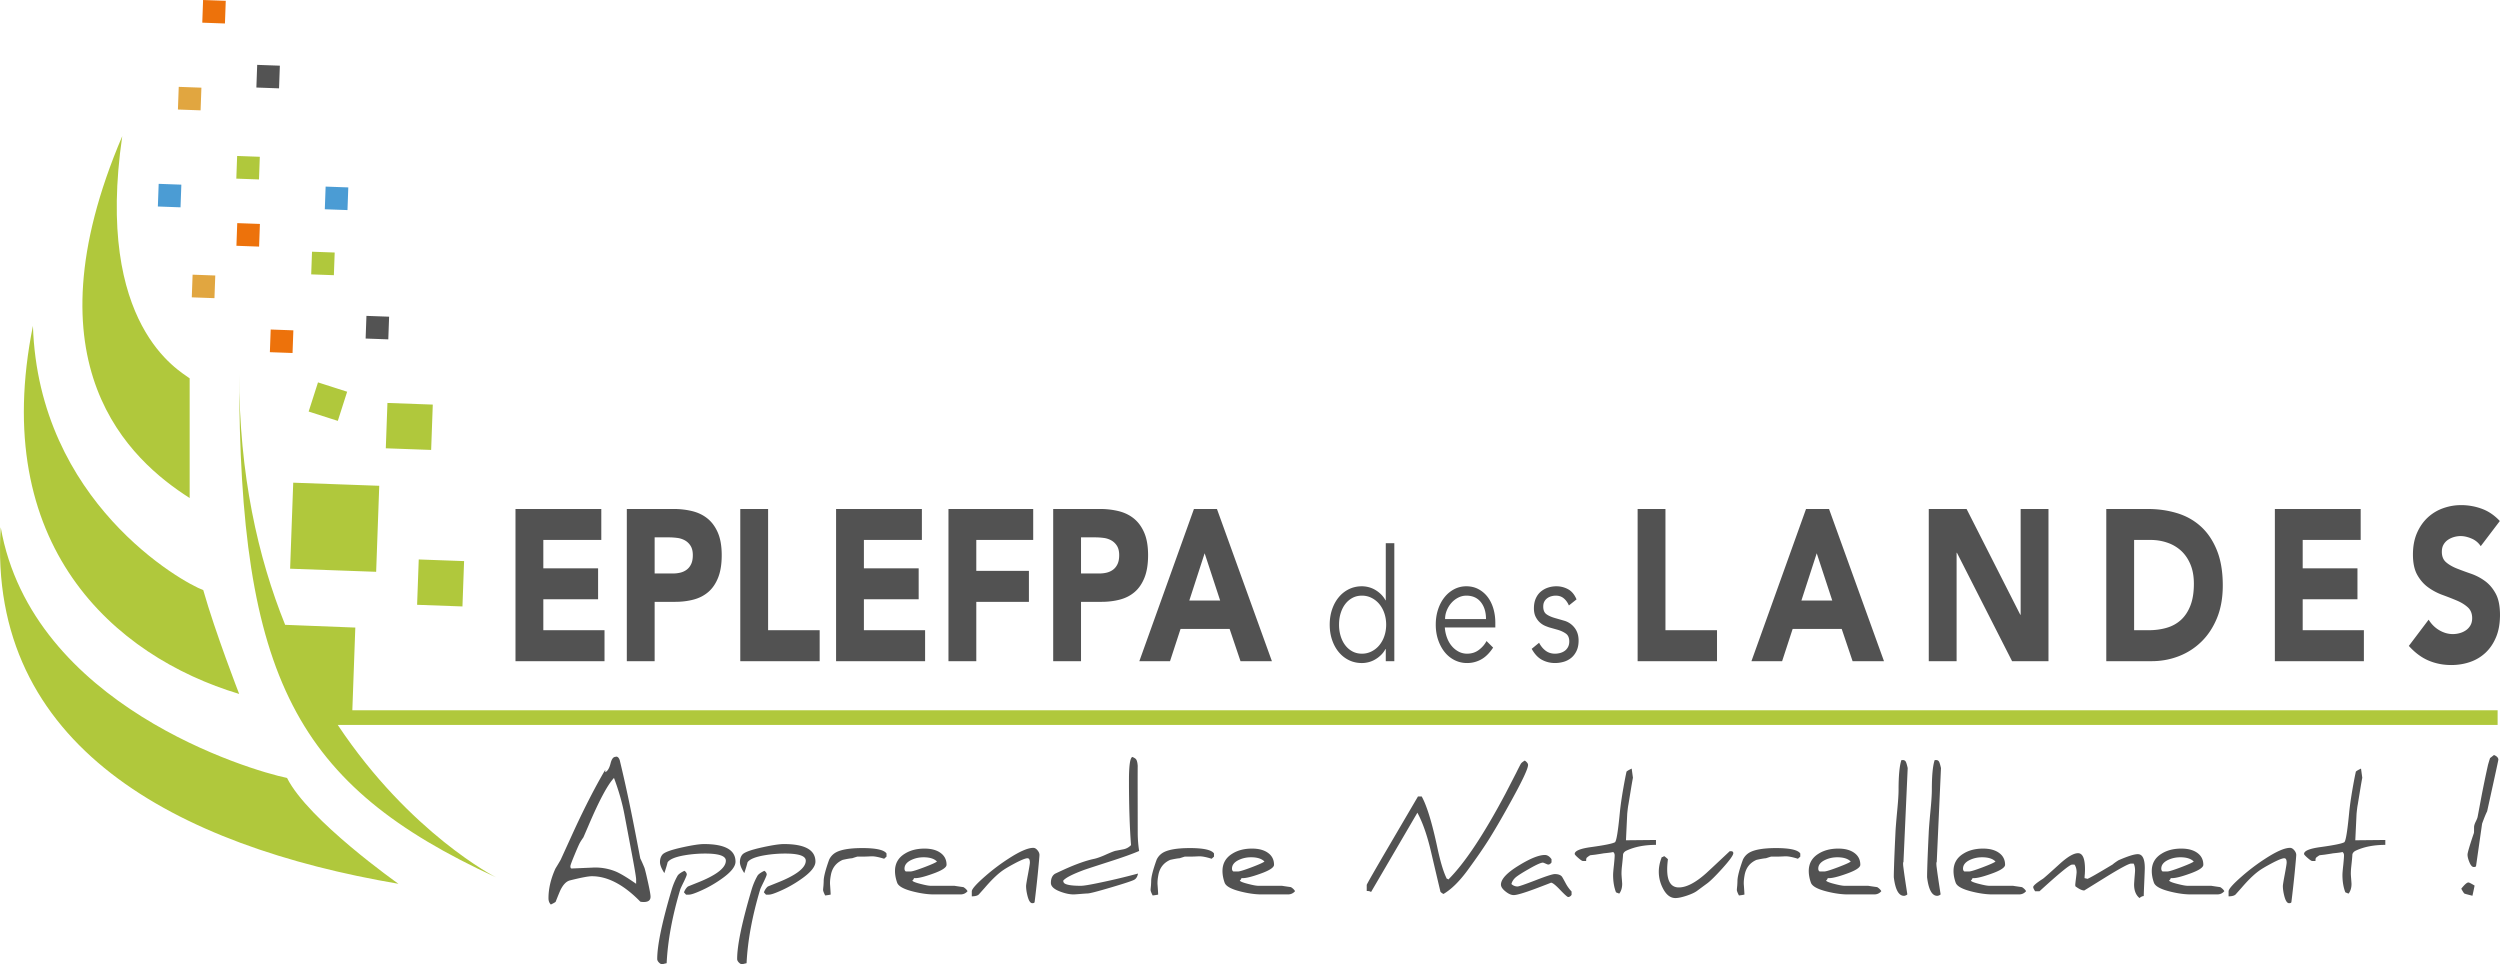
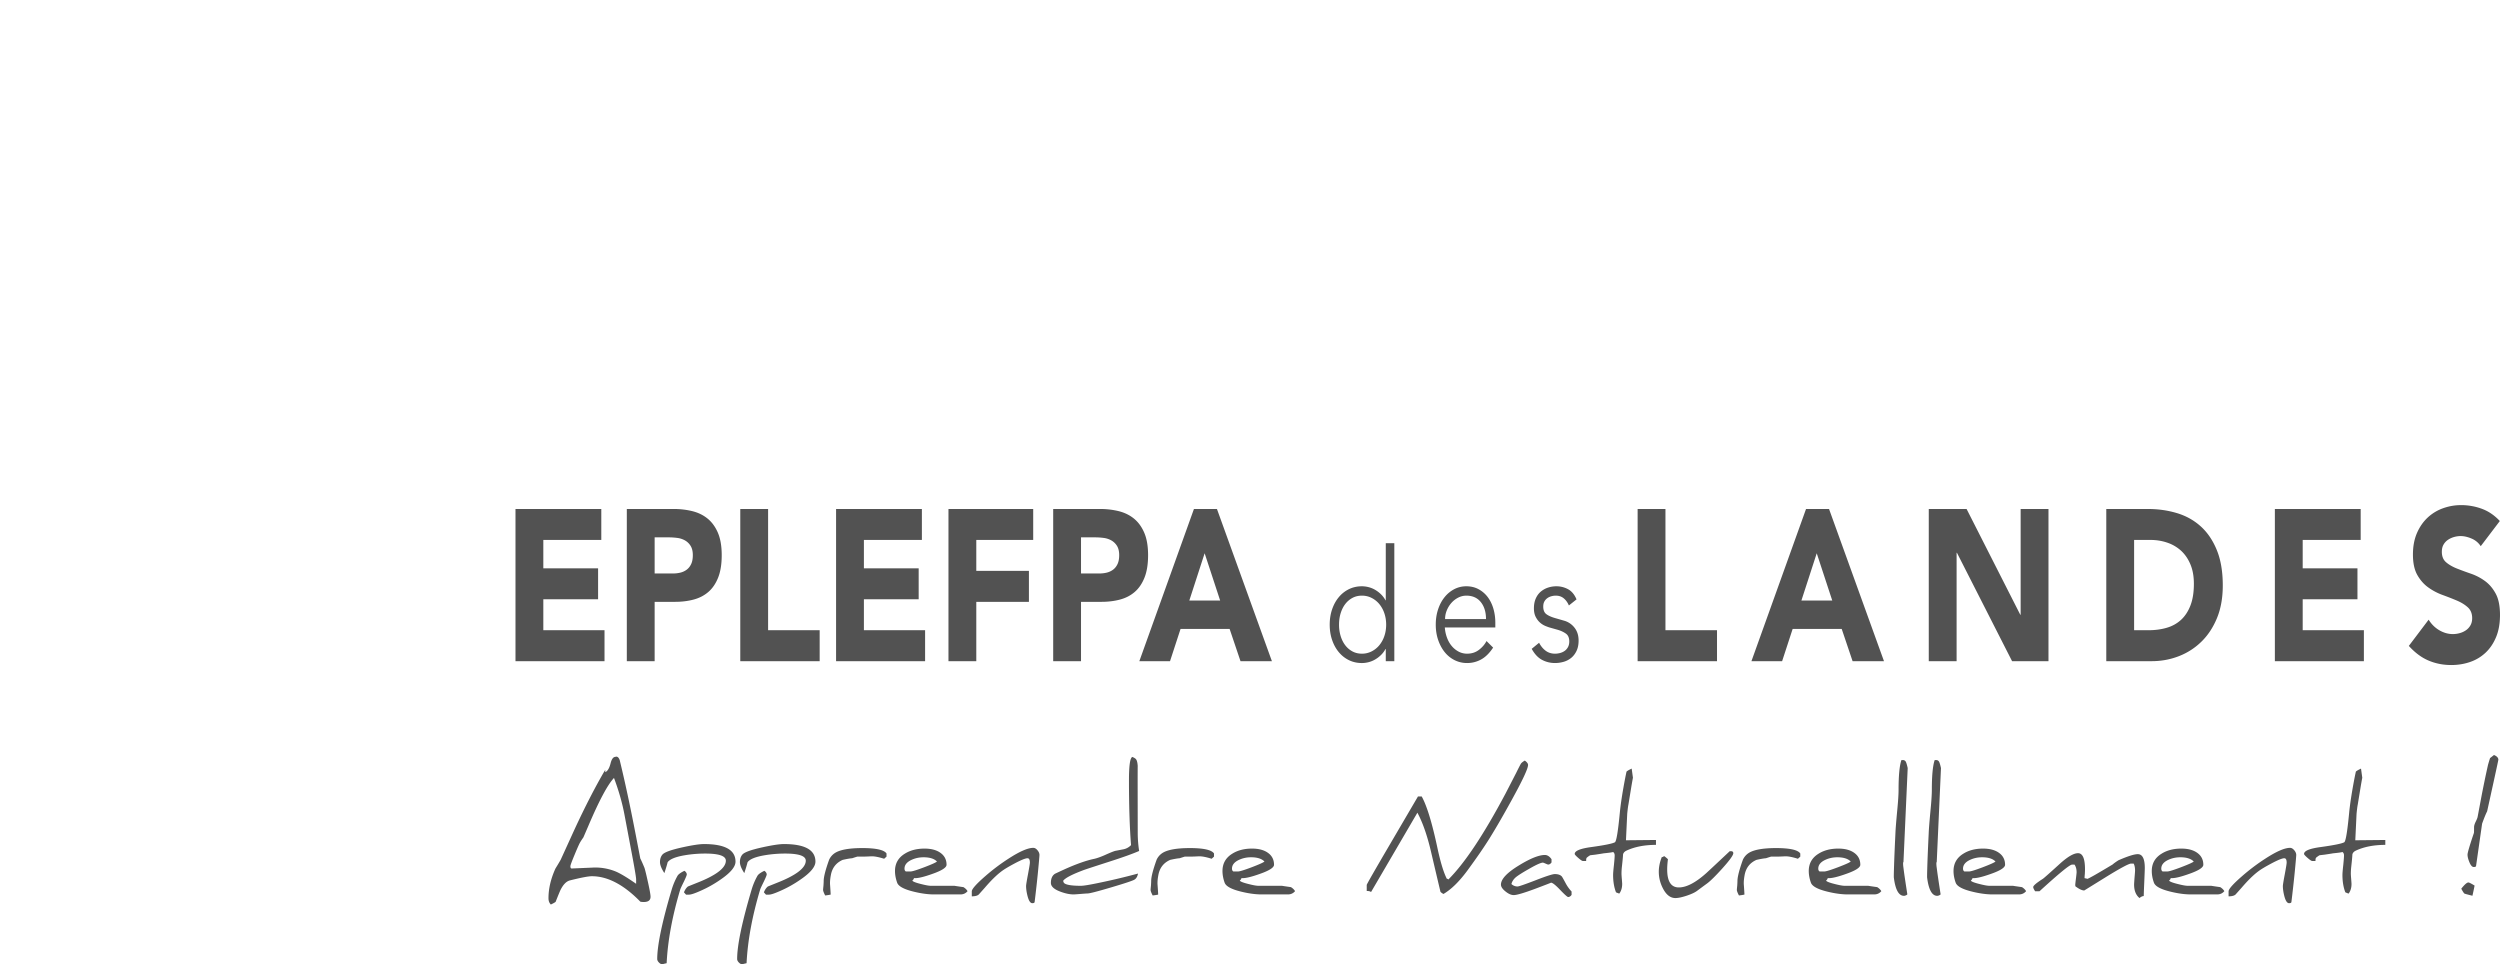
<svg xmlns="http://www.w3.org/2000/svg" viewBox="0 0 622.206 240">
  <path d="M191.168 126.678h-6.926v37.875H204v-7.704h-12.832v-30.171zm-18.559 22.549c1.42-.374 2.649-1.008 3.685-1.9 1.036-.891 1.85-2.087 2.442-3.584.592-1.498.888-3.353.888-5.564 0-2.246-.318-4.11-.954-5.59-.637-1.479-1.496-2.655-2.575-3.53-1.081-.874-2.347-1.488-3.797-1.846a19.3 19.3 0 0 0-4.617-.535h-11.677v37.875h6.926v-14.766h5.062c1.656 0 3.196-.186 4.617-.56zm-9.68-6.5v-8.987h3.553c.65 0 1.331.045 2.042.134a5.27 5.27 0 0 1 1.932.614 3.9 3.9 0 0 1 1.42 1.364c.37.59.555 1.364.555 2.327 0 .892-.14 1.631-.421 2.22-.282.59-.652 1.053-1.11 1.391-.46.34-.977.58-1.554.724a7.534 7.534 0 0 1-1.798.213h-4.618zm130.892 13.802h12.21l2.709 8.024h7.815l-13.676-37.875h-5.728l-13.587 37.875h7.637l2.62-8.024zm5.995-18.831l3.862 11.769h-7.68l3.818-11.77zm-149.362 19.151h-15.23v-7.703h13.631v-7.703h-13.631v-7.062h14.43v-7.703h-21.356v37.875h22.156v-7.704zm276.881 0h-12.832v-30.171h-6.926v37.875h19.758v-7.704zm59.63-19.259h.09l13.717 26.963h9.059v-37.875h-6.927v26.319h-.09l-13.363-26.32h-9.413v37.876h6.927V137.59zm-97.512 24.381c-.333.245-.714.426-1.144.543s-.86.175-1.289.175c-.902 0-1.683-.245-2.338-.738-.655-.492-1.197-1.153-1.627-1.98l-1.837 1.513c.71 1.296 1.563 2.207 2.562 2.74.999.529 2.08.794 3.24.794.73 0 1.45-.104 2.16-.31a5.228 5.228 0 0 0 1.884-.99c.548-.453.988-1.036 1.321-1.747.333-.712.5-1.56.5-2.544 0-1.294-.35-2.375-1.047-3.242a4.955 4.955 0 0 0-2.627-1.727l-2.159-.623c-.99-.283-1.73-.622-2.225-1.008-.494-.389-.74-1.01-.74-1.866 0-.49.09-.905.273-1.242.183-.335.424-.614.725-.834s.64-.382 1.017-.485a4.143 4.143 0 0 1 1.112-.156c.773 0 1.428.22 1.965.66.537.44.967 1.035 1.29 1.787l1.9-1.514c-.494-1.19-1.192-2.032-2.094-2.525a6.024 6.024 0 0 0-2.933-.737c-.708 0-1.398.11-2.064.33a5.4 5.4 0 0 0-1.788.99c-.526.44-.945 1.009-1.257 1.709-.311.698-.467 1.513-.467 2.445 0 .854.15 1.572.451 2.156.3.581.66 1.054 1.08 1.417a4.74 4.74 0 0 0 1.289.815c.44.18.789.312 1.047.388l2.064.582c.795.233 1.471.552 2.03.953.559.4.838 1.054.838 1.96 0 .517-.102.97-.306 1.359a2.769 2.769 0 0 1-.806.952zm-120.407-12.184h5.062c1.656 0 3.196-.186 4.617-.56 1.421-.374 2.65-1.008 3.686-1.9 1.035-.891 1.849-2.087 2.441-3.584.592-1.498.888-3.353.888-5.564 0-2.246-.318-4.11-.954-5.59-.637-1.479-1.496-2.655-2.575-3.53-1.081-.874-2.347-1.488-3.797-1.846a19.3 19.3 0 0 0-4.617-.535H262.12v37.875h6.926v-14.766zm0-16.047h3.552c.65 0 1.332.045 2.042.134a5.27 5.27 0 0 1 1.932.614 3.9 3.9 0 0 1 1.42 1.364c.37.59.555 1.364.555 2.327 0 .892-.14 1.631-.421 2.22-.282.59-.652 1.053-1.11 1.391-.46.34-.977.58-1.554.724a7.533 7.533 0 0 1-1.798.213h-4.618v-8.987zm90.513 28.56a7.358 7.358 0 0 0 2.467 2 6.85 6.85 0 0 0 3.11.718 7.146 7.146 0 0 0 3.495-.893c1.085-.595 2.079-1.577 2.981-2.95l-1.643-1.631c-.43.828-1.058 1.559-1.885 2.193-.827.635-1.81.952-2.949.952-.752 0-1.45-.168-2.094-.505a5.659 5.659 0 0 1-1.708-1.378c-.496-.582-.894-1.275-1.194-2.079a9.095 9.095 0 0 1-.548-2.562h12.569V155c0-1.242-.161-2.413-.483-3.514-.323-1.1-.79-2.057-1.402-2.873a7.005 7.005 0 0 0-2.272-1.96c-.902-.493-1.923-.738-3.061-.738a6.42 6.42 0 0 0-2.997.718 7.54 7.54 0 0 0-2.419 2c-.687.853-1.224 1.863-1.61 3.028-.387 1.166-.58 2.433-.58 3.805 0 1.373.198 2.64.595 3.805.398 1.166.94 2.176 1.628 3.03zm.531-10.406c.29-.698.677-1.32 1.16-1.863a5.648 5.648 0 0 1 1.694-1.302 4.418 4.418 0 0 1 1.998-.485c1.547 0 2.75.537 3.609 1.611s1.289 2.48 1.289 4.214h-10.185c0-.752.145-1.477.435-2.175zm-117.107-2.107h13.098v-7.703h-13.098v-7.703h14.164v-7.703h-21.09v37.875h6.926v-14.766zm-12.742 7.062h-15.23v-7.703h13.631v-7.703h-13.631v-7.062h14.43v-7.703h-21.356v37.875h22.156v-7.704zm358.09 0H573.1v-7.703h13.63v-7.703h-13.63v-7.062h14.43v-7.703h-21.356v37.875h22.155v-7.704zm-138.84-30.171l-13.588 37.875h7.637l2.62-8.024h12.21l2.708 8.024h7.815l-13.676-37.875h-5.726zm-1.155 22.789l3.818-11.77 3.864 11.77h-7.682zm170.252 13c1.11-1.035 1.99-2.336 2.643-3.906.65-1.568.975-3.405.975-5.51 0-2.211-.354-3.976-1.065-5.296s-1.606-2.372-2.687-3.156a13.215 13.215 0 0 0-3.486-1.819 82.555 82.555 0 0 1-3.485-1.283c-1.08-.428-1.975-.946-2.685-1.552-.711-.605-1.066-1.48-1.066-2.621 0-.713.147-1.32.444-1.82.296-.499.68-.9 1.155-1.202a5.367 5.367 0 0 1 1.51-.67 6.041 6.041 0 0 1 1.553-.213c.858 0 1.769.204 2.73.614a5.05 5.05 0 0 1 2.288 1.9l4.75-6.259c-1.332-1.426-2.827-2.443-4.485-3.05a14.907 14.907 0 0 0-5.15-.91c-1.54 0-3.035.26-4.485.777a10.977 10.977 0 0 0-3.84 2.328c-1.11 1.034-1.998 2.318-2.664 3.85-.666 1.534-.999 3.317-.999 5.35 0 2.105.362 3.798 1.087 5.082.725 1.283 1.636 2.318 2.732 3.102a14.589 14.589 0 0 0 3.552 1.873c1.273.463 2.456.929 3.551 1.39 1.096.464 2.005 1.026 2.73 1.685.726.66 1.089 1.561 1.089 2.703 0 .677-.142 1.266-.423 1.765-.28.5-.65.91-1.11 1.23a5.01 5.01 0 0 1-1.553.722 6.337 6.337 0 0 1-1.71.241c-1.153 0-2.272-.311-3.351-.936-1.081-.623-1.977-1.505-2.687-2.647l-4.929 6.525c1.511 1.677 3.139 2.89 4.884 3.637 1.747.75 3.641 1.125 5.684 1.125 1.627 0 3.176-.251 4.64-.749a10.614 10.614 0 0 0 3.863-2.3zm-70.707-2.755c1.63-1.588 2.924-3.548 3.887-5.885.96-2.336 1.443-5.037 1.443-8.105 0-3.46-.496-6.4-1.488-8.826s-2.331-4.395-4.02-5.911c-1.685-1.517-3.662-2.612-5.926-3.29-2.265-.677-4.655-1.017-7.17-1.017h-10.39v37.875h11.32c2.339 0 4.575-.41 6.705-1.23a16.463 16.463 0 0 0 5.64-3.611zm-13.142-2.863h-3.596v-22.468h4.085c1.45 0 2.834.223 4.152.67a9.623 9.623 0 0 1 3.44 2.006c.978.892 1.755 2.023 2.331 3.396.577 1.373.867 2.988.867 4.84 0 2.142-.29 3.952-.867 5.43-.576 1.48-1.37 2.677-2.375 3.586s-2.199 1.56-3.574 1.951c-1.376.394-2.864.59-4.463.59zm-192.615 7.354a7.42 7.42 0 0 0 1.482-1.088c.473-.439.881-.97 1.225-1.591h.064v3.029h2.127v-29.356h-2.127v14.212h-.064a6.407 6.407 0 0 0-1.225-1.593 7.552 7.552 0 0 0-1.482-1.087 6.323 6.323 0 0 0-1.595-.62 6.829 6.829 0 0 0-1.563-.194c-1.181 0-2.263.24-3.24.718a7.613 7.613 0 0 0-2.528 2c-.709.853-1.264 1.863-1.661 3.028-.398 1.166-.596 2.433-.596 3.805 0 1.373.198 2.64.596 3.805.397 1.166.952 2.176 1.661 3.03.71.853 1.55 1.521 2.528 2s2.059.717 3.24.717c.494 0 1.015-.064 1.563-.193a6.323 6.323 0 0 0 1.595-.622zm-5.528-2.078a5.504 5.504 0 0 1-1.787-1.532c-.496-.648-.877-1.411-1.145-2.292a9.677 9.677 0 0 1-.401-2.835c0-1.008.132-1.954.4-2.834.27-.88.65-1.644 1.146-2.292a5.504 5.504 0 0 1 1.787-1.532c.698-.376 1.49-.564 2.37-.564.86 0 1.66.188 2.4.564a5.97 5.97 0 0 1 1.918 1.532 7.21 7.21 0 0 1 1.257 2.292c.3.88.451 1.826.451 2.834 0 1.01-.15 1.954-.451 2.835a7.19 7.19 0 0 1-1.257 2.292 5.97 5.97 0 0 1-1.917 1.532 5.231 5.231 0 0 1-2.4.564c-.882 0-1.673-.188-2.371-.564zm146.479 29.035c-.124-.555-.24-.986-.351-1.294-.149-.47-.432-.704-.85-.704h-.094l-.277.02c-.47 1.403-.702 3.876-.702 7.413 0 1.158-.118 2.932-.353 5.324-.245 2.612-.386 4.399-.424 5.36-.123 2.528-.23 4.948-.315 7.266-.06 1.8-.091 2.988-.091 3.568 0 .185.005.308.018.369.38 2.982 1.22 4.474 2.513 4.474.063 0 .13-.006.204-.018.394-.136.603-.26.628-.37-.504-3.229-.825-5.423-.96-6.582a7.73 7.73 0 0 1-.092-1.016c0-.246.03-.394.091-.444l1.055-23.366zm-8.282 0c-.123-.555-.24-.986-.35-1.294-.15-.47-.432-.704-.851-.704h-.093l-.278.02c-.469 1.403-.701 3.876-.701 7.413 0 1.158-.119 2.932-.353 5.324-.245 2.612-.387 4.399-.424 5.36-.124 2.528-.23 4.948-.315 7.266-.061 1.8-.092 2.988-.092 3.568 0 .185.006.308.018.369.381 2.982 1.221 4.474 2.514 4.474.062 0 .13-.006.204-.018.394-.136.603-.26.628-.37-.505-3.229-.825-5.423-.961-6.582a7.727 7.727 0 0 1-.092-1.016c0-.246.03-.394.092-.444l1.054-23.366zM442.09 211.07c-3.389 0-5.713.431-6.97 1.294-.58.406-1.023.931-1.331 1.572-.911 2.526-1.368 4.307-1.368 5.342 0 .197-.018.58-.055 1.147-.061.566-.093.917-.093 1.053 0 .26.173.721.519 1.387.628-.075 1.083-.148 1.367-.222 0-.247-.05-1.054-.148-2.422a5.253 5.253 0 0 1-.018-.444c0-.555.068-1.196.202-1.922.32-1.837 1.307-3.119 2.96-3.846 1.034-.232 1.816-.369 2.346-.406.838-.27 1.27-.406 1.295-.406h1.478c.432 0 1.11-.026 2.034-.074h.149c.714 0 1.718.202 3.012.609l.591-.535v-.777c-.578-.888-2.569-1.338-5.97-1.35zm61.153 9.724c-1.479-.21-2.218-.32-2.218-.333h-5.88c-.493 0-1.319-.147-2.477-.444-1.294-.32-2.016-.603-2.162-.85.27-.245.406-.455.406-.629.086.013.184.02.295.02.888 0 2.311-.353 4.272-1.054 2.365-.826 3.548-1.585 3.548-2.274 0-1.246-.492-2.229-1.479-2.948-.986-.722-2.316-1.082-3.992-1.082-1.948 0-3.6.432-4.955 1.293-1.602.999-2.403 2.43-2.403 4.29 0 .925.178 1.891.536 2.901.32.9 1.7 1.647 4.14 2.238 1.862.456 3.55.684 5.067.684h6.543c.728 0 1.32-.27 1.776-.813-.21-.37-.55-.704-1.017-.999zm-14.347-3.9c-.222-.137-.333-.37-.333-.702 0-.926.593-1.658 1.776-2.2.911-.42 1.903-.629 2.975-.629 1.53 0 2.64.35 3.328 1.053-.257.247-1.312.721-3.161 1.425-1.848.701-2.983 1.052-3.401 1.052h-1.184zm-21.683 3.9c-1.478-.21-2.218-.32-2.218-.333h-5.879c-.494 0-1.319-.147-2.477-.444-1.294-.32-2.016-.603-2.163-.85.27-.245.407-.455.407-.629.086.013.184.02.295.02.888 0 2.311-.353 4.271-1.054 2.365-.826 3.549-1.585 3.549-2.274 0-1.246-.493-2.229-1.48-2.948-.985-.722-2.316-1.082-3.991-1.082-1.948 0-3.6.432-4.955 1.293-1.603.999-2.403 2.43-2.403 4.29 0 .925.177 1.891.535 2.901.32.9 1.701 1.647 4.141 2.238 1.862.456 3.55.684 5.066.684h6.543c.729 0 1.32-.27 1.776-.813-.21-.37-.55-.704-1.017-.999zm-14.346-3.9c-.222-.137-.333-.37-.333-.702 0-.926.592-1.658 1.776-2.2.911-.42 1.903-.629 2.975-.629 1.529 0 2.639.35 3.328 1.053-.258.247-1.312.721-3.161 1.425-1.848.701-2.983 1.052-3.402 1.052h-1.183zm-292.456-.869c-.431-1.047-.783-1.837-1.054-2.367l-1.11-5.768c-1.207-6.272-2.371-11.78-3.493-16.527-.309-1.305-.48-2.033-.517-2.18-.21-.58-.494-.87-.852-.87a.34.34 0 0 0-.203.055c-.542 0-.949.537-1.22 1.61-.295 1.196-.733 1.928-1.312 2.2l-.019-.575c-2.44 4.143-5.022 9.159-7.745 15.049l-3.347 7.34a75.298 75.298 0 0 1-1.293 2.162c-1.16 2.55-1.738 5.016-1.738 7.395 0 .664.196 1.189.591 1.57.616-.295 1.01-.517 1.184-.664.702-1.776 1.133-2.81 1.294-3.106.665-1.282 1.43-2.028 2.292-2.238 2.76-.689 4.572-1.034 5.435-1.034 3.919 0 7.937 2.107 12.053 6.323.16.06.456.09.888.09 1.109 0 1.664-.436 1.664-1.311 0-.48-.21-1.67-.63-3.568-.382-1.739-.671-2.933-.868-3.586zm-2.09 3.937c-2.218-1.552-3.919-2.575-5.101-3.069a13.383 13.383 0 0 0-5.768-.961l-5.195.222c-.197 0-.296-.192-.296-.573 0-.234.364-1.22 1.09-2.957.69-1.665 1.147-2.678 1.37-3.042.221-.363.48-.755.775-1.174l1.239-2.865c2.675-6.285 4.8-10.26 6.378-11.924 1.207 3.217 2.089 6.328 2.644 9.336l1.811 9.593c.702 3.724 1.054 5.831 1.054 6.323v1.09zm411.64-8.948c-1.357 0-3.426.906-6.212 2.718a49.966 49.966 0 0 0-5.692 4.29c-2.269 1.972-3.404 3.246-3.404 3.826v1.24c.876-.013 1.461-.174 1.757-.482.751-.838 1.258-1.406 1.516-1.7 1.577-1.838 2.99-3.21 4.234-4.124.653-.48 1.695-1.103 3.124-1.867 1.652-.875 2.73-1.312 3.234-1.312.396 0 .593.363.593 1.09 0 .26-.158 1.226-.47 2.904-.316 1.675-.473 2.65-.473 2.92 0 .716.118 1.534.35 2.46.308 1.206.704 1.811 1.184 1.811.37 0 .567-.1.592-.297.32-2.625.591-5.052.813-7.283.26-2.687.388-4.16.388-4.418 0-.395-.166-.79-.499-1.183-.333-.394-.678-.593-1.035-.593zm16.545-8.485c.111-1.12.21-1.878.296-2.274l.777-4.75c.171-.986.29-1.634.35-1.941l-.313-2.274c-.814.394-1.246.659-1.294.795-.136.64-.235 1.115-.296 1.423-.69 3.586-1.147 6.525-1.367 8.818-.444 4.646-.85 7.08-1.221 7.303-.641.345-2.62.744-5.935 1.2-2.71.371-4.067.937-4.067 1.702 0 .148.294.478.88.99.584.51.97.766 1.154.766h.814v-.13c0-.37.061-.61.185-.72.48-.382.782-.579.906-.591.554-.063.936-.106 1.145-.131 1.171-.172 1.873-.283 2.107-.333 1.357-.134 2.145-.245 2.367-.331.26.184.388.462.388.83 0 .42-.062 1.227-.184 2.423-.136 1.22-.204 2.033-.204 2.44 0 1.652.24 3.1.721 4.344.444.185.715.29.813.314.482-.64.722-1.447.722-2.42 0-.112-.03-.516-.083-1.213a27.567 27.567 0 0 1-.084-1.228c0-.605.03-1.19.093-1.756.172-1.529.27-2.583.295-3.161.112-.407.412-.722.906-.944 2.034-.936 4.462-1.405 7.285-1.405v-1.22l-7.47.074.314-6.6zm26.065 18.654c.371.701.636 1.11.795 1.219.099.05.76.229 1.978.537.235-1.035.414-1.88.537-2.533-.85-.518-1.362-.777-1.534-.777-.37 0-.961.519-1.776 1.554zm8.135-33.276c-.383.307-.709.567-.98.776-.321 1.023-.506 1.658-.554 1.903a259.6 259.6 0 0 0-1.72 8.375l-.813 4.327c-.038.247-.21.677-.518 1.294-.247.517-.37.954-.37 1.312 0 .863-.013 1.33-.036 1.406-1.06 3.129-1.59 4.928-1.59 5.397 0 .505.147 1.115.442 1.83.333.84.704 1.258 1.11 1.258.358 0 .548-.093.573-.277l1.499-10.502c.504-1.405.923-2.432 1.256-3.086.888-4.031 1.466-6.668 1.739-7.913.701-3.204 1.052-4.844 1.052-4.917 0-.492-.363-.888-1.09-1.183zm-68.122 32.887c-1.479-.21-2.218-.32-2.218-.333h-5.88c-.493 0-1.318-.147-2.477-.444-1.294-.32-2.015-.603-2.162-.85.27-.245.406-.455.406-.629.086.013.185.02.296.02.887 0 2.31-.353 4.27-1.054 2.366-.826 3.549-1.585 3.549-2.274 0-1.246-.492-2.229-1.479-2.948-.986-.722-2.316-1.082-3.992-1.082-1.947 0-3.6.432-4.955 1.293-1.602.999-2.402 2.43-2.402 4.29 0 .925.177 1.891.535 2.901.32.9 1.7 1.647 4.14 2.238 1.862.456 3.55.684 5.067.684h6.543c.729 0 1.32-.27 1.776-.813-.21-.37-.55-.704-1.017-.999zm-14.347-3.9c-.222-.137-.333-.37-.333-.702 0-.926.593-1.658 1.776-2.2.911-.42 1.903-.629 2.976-.629 1.528 0 2.638.35 3.328 1.053-.258.247-1.313.721-3.162 1.425-1.847.701-2.982 1.052-3.401 1.052h-1.184zm-216.938 3.9c-1.479-.21-2.218-.32-2.218-.333h-5.88c-.493 0-1.319-.147-2.477-.444-1.294-.32-2.015-.603-2.162-.85.27-.245.406-.455.406-.629.086.013.184.02.295.02.888 0 2.312-.353 4.272-1.054 2.365-.826 3.548-1.585 3.548-2.274 0-1.246-.492-2.229-1.479-2.948-.986-.722-2.316-1.082-3.993-1.082-1.947 0-3.598.432-4.954 1.293-1.602.999-2.403 2.43-2.403 4.29 0 .925.179 1.891.536 2.901.32.9 1.7 1.647 4.141 2.238 1.86.456 3.55.684 5.066.684h6.543c.728 0 1.32-.27 1.776-.813-.21-.37-.55-.704-1.017-.999zm-14.346-3.9c-.222-.137-.333-.37-.333-.702 0-.926.592-1.658 1.775-2.2.911-.42 1.904-.629 2.976-.629 1.528 0 2.636.35 3.327 1.053-.257.247-1.312.721-3.16 1.425-1.85.701-2.984 1.052-3.402 1.052h-1.183zm225.092-4.308c-.863 0-2.46.505-4.789 1.516-.678.432-1.163.783-1.46 1.053-3.784 2.278-5.864 3.463-6.284 3.582-.042-.027-.269-.085-.704-.179 0-.234.026-.605.074-1.11.025-.505.037-.868.037-1.09 0-2.675-.58-4.012-1.738-4.012-1.072 0-2.581.881-4.529 2.644-2.576 2.342-3.981 3.586-4.214 3.733-1.602 1.024-2.404 1.708-2.404 2.053 0 .222.16.573.481 1.053h1.073c4.842-4.424 7.542-6.636 8.097-6.636h.628c.344.494.517 1.127.517 1.904 0 .16-.055.684-.166 1.572-.111.886-.167 1.404-.167 1.552 0 .136.013.26.038.369.924.691 1.658 1.037 2.2 1.037l5.398-3.346c3.623-2.23 5.705-3.346 6.247-3.346h.648c.233.431.351 1.015.351 1.756 0 .172-.043.752-.129 1.736-.075.987-.11 1.56-.11 1.72 0 1.515.449 2.638 1.35 3.365.343-.308.694-.475 1.052-.5 0-.344.043-1.509.129-3.493.087-1.972.13-3.136.13-3.494 0-2.293-.585-3.439-1.756-3.439zM164.865 240c-.003 0-.007-.003-.011-.003l-.007.003h.019zm105.004-23.514c.702-.247 2.7-.899 5.99-1.96 3.5-1.121 6.05-2.034 7.653-2.736a30.084 30.084 0 0 1-.351-4.491l-.02-12.442c0-2.634.006-4.028.017-4.214-.05-.814-.19-1.378-.423-1.683-.136-.174-.437-.363-.905-.573-.567.197-.85 2.12-.85 5.766 0 6.41.172 11.801.517 16.176a3.577 3.577 0 0 1-1.849 1.037l-2.107.406c-.505.147-1.368.5-2.588 1.053-1.073.469-1.948.777-2.626.925-2.008.42-4.498 1.3-7.467 2.643-1.418.653-2.183 1.011-2.293 1.072-.678.432-1.017 1.19-1.017 2.274 0 .85.758 1.566 2.274 2.144 1.257.482 2.39.722 3.401.722.173 0 .75-.04 1.729-.12.98-.08 1.555-.12 1.728-.12.518 0 2.478-.505 5.88-1.516 3.29-.974 5.193-1.603 5.712-1.885.492-.26.813-.777.961-1.554a159.764 159.764 0 0 1-9.355 2.237c-2.538.543-4.16.813-4.862.813-2.021 0-3.346-.179-3.974-.535-.271-.149-.413-.396-.425-.74.542-.703 2.292-1.602 5.25-2.7zm13.292-25.88l-.003.037c0 .007.002.01.003.018v-.056zm-25.992 20.407c-1.356 0-3.427.906-6.212 2.718a49.904 49.904 0 0 0-5.694 4.29c-2.267 1.972-3.401 3.246-3.401 3.826v1.24c.874-.013 1.46-.174 1.756-.482.752-.838 1.257-1.406 1.516-1.7 1.578-1.838 2.988-3.21 4.233-4.124.654-.48 1.695-1.103 3.124-1.867 1.652-.875 2.73-1.312 3.236-1.312.394 0 .592.363.592 1.09 0 .26-.158 1.226-.472 2.904-.314 1.675-.472 2.65-.472 2.92 0 .716.117 1.534.352 2.46.308 1.206.703 1.811 1.183 1.811.37 0 .567-.1.591-.297.32-2.625.592-5.052.814-7.283.258-2.687.388-4.16.388-4.418 0-.395-.166-.79-.5-1.183-.331-.394-.677-.593-1.034-.593zm131.548 7.136c-.356-.406-.941-.609-1.756-.609-.553 0-2.155.518-4.805 1.552-2.662 1.024-4.148 1.535-4.455 1.535a2.153 2.153 0 0 1-1.535-.61c.16-.63.523-1.19 1.09-1.682.568-.469 1.689-1.178 3.364-2.127 1.764-1.01 2.891-1.516 3.384-1.516.073 0 .293.08.657.242.363.16.576.24.637.24.32 0 .603-.18.85-.537v-.795c-.492-.702-1.047-1.053-1.663-1.053-1.478 0-3.623.863-6.434 2.587-2.995 1.824-4.491 3.421-4.491 4.789 0 .53.376 1.097 1.128 1.7.75.604 1.435.906 2.051.906.752 0 2.501-.512 5.25-1.534 2.686-1.011 4.03-1.529 4.03-1.554.382 0 1.14.598 2.274 1.794 1.133 1.183 1.8 1.774 1.996 1.774.308 0 .593-.177.85-.535v-.833a9.574 9.574 0 0 1-1.478-2.07c-.543-1.01-.856-1.564-.944-1.664zm-92.54-7.08c-3.39 0-5.713.431-6.97 1.294-.58.406-1.024.931-1.332 1.572-.912 2.526-1.368 4.307-1.368 5.342 0 .197-.018.58-.055 1.147-.062.566-.092.917-.092 1.053 0 .26.172.721.517 1.387.628-.075 1.085-.148 1.369-.222 0-.247-.05-1.054-.149-2.422a5.253 5.253 0 0 1-.018-.444c0-.555.067-1.196.203-1.922.32-1.837 1.306-3.119 2.958-3.846 1.035-.232 1.818-.369 2.348-.406.837-.27 1.269-.406 1.294-.406h1.479c.431 0 1.109-.026 2.033-.074h.148c.715 0 1.72.202 3.014.609l.591-.535v-.777c-.58-.888-2.57-1.338-5.97-1.35zm84.13-20.686c0-.345-.27-.709-.813-1.09-.555.32-.9.616-1.034.886a64.029 64.029 0 0 0-1.073 2.107c-1.344 2.614-2.25 4.37-2.717 5.27-5.4 10.167-10.131 17.28-14.198 21.332-.136-.121-.253-.184-.351-.184h-.038c-.802-1.59-1.577-4.14-2.329-7.653-1.332-6.26-2.639-10.537-3.919-12.83h-.925l-6.82 11.647c-3.957 6.754-5.935 10.21-5.935 10.37v1.516h.11c.445 0 .765.086.962.26l11.536-19.744c1.305 2.402 2.433 5.627 3.382 9.669 1.541 6.568 2.33 9.908 2.366 10.02.185.196.432.375.74.535 1.935-1.133 3.913-3.069 5.934-5.804 2.415-3.292 4.295-6.028 5.64-8.208 1.551-2.503 3.333-5.584 5.341-9.245 2.76-5.003 4.141-7.955 4.141-8.854zm-140.515 30.41c-1.48-.21-2.218-.32-2.218-.333h-5.88c-.492 0-1.318-.147-2.476-.444-1.294-.32-2.015-.603-2.163-.85.27-.245.407-.455.407-.629.086.013.184.02.295.02.888 0 2.311-.353 4.27-1.054 2.367-.826 3.55-1.585 3.55-2.274 0-1.246-.493-2.229-1.48-2.948-.985-.722-2.316-1.082-3.992-1.082-1.947 0-3.598.432-4.955 1.293-1.602.999-2.403 2.43-2.403 4.29 0 .925.18 1.891.536 2.901.32.9 1.701 1.647 4.142 2.238 1.86.456 3.549.684 5.065.684h6.544c.727 0 1.319-.27 1.774-.813-.21-.37-.547-.704-1.016-.999zm-14.345-3.9c-.222-.137-.333-.37-.333-.702 0-.926.591-1.658 1.775-2.2.911-.42 1.904-.629 2.976-.629 1.528 0 2.637.35 3.327 1.053-.259.247-1.312.721-3.16 1.425-1.85.701-2.984 1.052-3.402 1.052h-1.183zm-50.247-6.821c-1.122 0-2.933.277-5.435.83-2.786.618-4.418 1.216-4.9 1.794-.406.482-.61 1.103-.61 1.867 0 .702.364 1.615 1.092 2.736.38-1.146.652-2.045.812-2.698.543-.777 1.991-1.363 4.345-1.756a30.758 30.758 0 0 1 5.01-.409c3.426 0 5.139.593 5.139 1.776 0 1.825-2.47 3.692-7.413 5.602-.85.345-1.522.616-2.015.813-.407.32-.74.807-.998 1.46l.517.573h.758c.468 0 1.356-.29 2.662-.868 1.837-.79 3.6-1.776 5.287-2.96 2.404-1.662 3.605-3.123 3.605-4.38 0-2.921-2.619-4.38-7.856-4.38zM184.758 240l-.012-.003-.007.003h.019zm-13.829-22.33c0-.359-.197-.672-.591-.944-.937.456-1.51.875-1.72 1.256a16.674 16.674 0 0 0-1.423 3.348c-2.416 8.145-3.623 13.931-3.623 17.358 0 .283.145.573.434.87.286.291.568.435.848.439.017-.028.368-.117 1.065-.274.272-5.595 1.399-11.708 3.383-18.337.062-.21.37-.876.925-1.998.468-.985.702-1.56.702-1.719zm19.892 0c0-.359-.197-.672-.592-.944-.936.456-1.51.875-1.72 1.256a16.674 16.674 0 0 0-1.422 3.348c-2.416 8.145-3.624 13.931-3.624 17.358 0 .283.145.573.434.87.286.291.569.435.849.439.017-.028.368-.117 1.065-.274.271-5.595 1.398-11.708 3.383-18.337.061-.21.37-.876.924-1.998.468-.985.703-1.56.703-1.719zm214.166-15.142c.11-1.12.209-1.878.295-2.274l.777-4.75c.172-.986.29-1.634.35-1.941l-.313-2.274c-.814.394-1.246.659-1.294.795-.136.64-.234 1.115-.295 1.423-.691 3.586-1.148 6.525-1.368 8.818-.444 4.646-.85 7.08-1.22 7.303-.642.345-2.62.744-5.935 1.2-2.71.371-4.068.937-4.068 1.702 0 .148.294.478.88.99.585.51.97.766 1.154.766h.815v-.13c0-.37.06-.61.184-.72.48-.382.782-.579.906-.591l1.146-.131c1.17-.172 1.872-.283 2.107-.333 1.357-.134 2.144-.245 2.366-.331.26.184.389.462.389.83 0 .42-.063 1.227-.185 2.423-.136 1.22-.204 2.033-.204 2.44 0 1.652.24 3.1.722 4.344.444.185.714.29.812.314.482-.64.722-1.447.722-2.42 0-.112-.029-.516-.083-1.213a27.542 27.542 0 0 1-.084-1.228c0-.605.03-1.19.093-1.756.172-1.529.27-2.583.296-3.161.11-.407.412-.722.906-.944 2.033-.936 4.46-1.405 7.284-1.405v-1.22l-7.469.074.314-6.6zm-209.896 7.544c-1.121 0-2.933.277-5.435.83-2.785.618-4.418 1.216-4.898 1.794-.408.482-.61 1.103-.61 1.867 0 .702.363 1.615 1.09 2.736.382-1.146.653-2.045.813-2.698.542-.777 1.99-1.363 4.345-1.756a30.758 30.758 0 0 1 5.01-.409c3.426 0 5.138.593 5.138 1.776 0 1.825-2.47 3.692-7.412 5.602-.85.345-1.522.616-2.016.813-.406.32-.739.807-.998 1.46l.518.573h.758c.468 0 1.356-.29 2.662-.868 1.837-.79 3.599-1.776 5.287-2.96 2.403-1.662 3.605-3.123 3.605-4.38 0-2.921-2.62-4.38-7.857-4.38zm19.578.997c-3.39 0-5.713.431-6.97 1.294-.58.406-1.023.931-1.331 1.572-.912 2.526-1.368 4.307-1.368 5.342 0 .197-.019.58-.055 1.147-.062.566-.093.917-.093 1.053 0 .26.173.721.518 1.387.628-.075 1.085-.148 1.368-.222 0-.247-.05-1.054-.148-2.422a5.26 5.26 0 0 1-.018-.444c0-.555.067-1.196.203-1.922.32-1.837 1.306-3.119 2.958-3.846 1.035-.232 1.817-.369 2.347-.406.838-.27 1.27-.406 1.295-.406h1.478c.432 0 1.11-.026 2.034-.074h.148c.715 0 1.72.202 3.013.609l.592-.535v-.777c-.58-.888-2.57-1.338-5.971-1.35zm216.125.777h-.295c-3.525 3.315-5.498 5.157-5.917 5.528-2.624 2.329-4.875 3.492-6.747 3.492-1.935 0-2.902-1.49-2.902-4.473 0-.727.06-1.577.184-2.551-.406-.382-.727-.641-.961-.775-.197.171-.389.257-.573.257-.494 1.246-.74 2.46-.74 3.642 0 1.43.339 2.805 1.018 4.122.825 1.615 1.867 2.423 3.123 2.423.666 0 1.583-.192 2.754-.573 1.147-.382 1.998-.77 2.552-1.166 1.33-.984 2.199-1.625 2.607-1.922.8-.591 2.026-1.8 3.679-3.624 1.872-2.07 2.809-3.363 2.809-3.88 0-.334-.197-.5-.591-.5z" fill="#525252" />
-   <path d="M91.201 78.615l-.203 5.643 5.643.203.203-5.643-5.643-.203zm-27.395-56.83l5.643.204.203-5.643-5.643-.203-.203 5.643z" fill="#535353" />
-   <path d="M58.841 61.172l5.643.203.203-5.642-5.643-.204-.203 5.643zM50.342 5.643l5.643.203.203-5.643L50.545 0l-.203 5.643zM67.37 82.011l-.203 5.643 5.643.203.203-5.643-5.643-.203z" fill="#ed720b" />
-   <path d="M47.935 68.361l-.203 5.643 5.643.204.203-5.643-5.643-.204zm2.192-46.542l-5.643-.203-.203 5.643 5.643.203.203-5.643z" fill="#e1a640" />
-   <path d="M81.042 46.44l-.203 5.643 5.643.203.203-5.643-5.643-.203zm-41.755 4.955l5.643.204.204-5.643-5.643-.203-.204 5.642z" fill="#4b9cd4" />
-   <path d="M621.614 176.765H87.69l.741-20.574-17.463-.682c-6.782-16.806-11.444-37.428-11.444-62.496 0 75.847 14.207 102.427 63.931 125.342 0 0-21.36-10.835-39.39-37.924h537.548v-3.666zM103.81 150.526l11.286.407.407-11.286-11.286-.407-.407 11.286zm-17.41-53.033l-7.257-2.325-2.325 7.257 7.257 2.325 2.325-7.257zm7.989 23.41l-21.411-.771-.772 21.41 21.412.772.77-21.411zM83.299 62.849l-5.643-.203-.204 5.643 5.643.203.204-5.643zM64.662 39.02l-5.643-.204-.204 5.643 5.643.203.204-5.643zm43.05 61.674l-11.285-.407-.407 11.286 11.286.407.407-11.286zM71.44 193.618c-9.166-1.869-63.472-18.026-71.263-62.395-3.437 54.479 43.766 79.34 98.99 88.738 0 0-22.456-15.813-27.727-26.343zm-11.915-20.907s-5.956-15.32-8.937-25.85c-5.184-1.868-40.987-21.928-42.391-65.763-11 54.536 20.094 82.216 51.328 91.613zm-12.321-48.764V94.16c-2.45-1.87-23.655-13.061-16.78-60.265-24.364 57.057 2.022 80.657 16.78 90.053z" fill="#b0c83c" />
</svg>